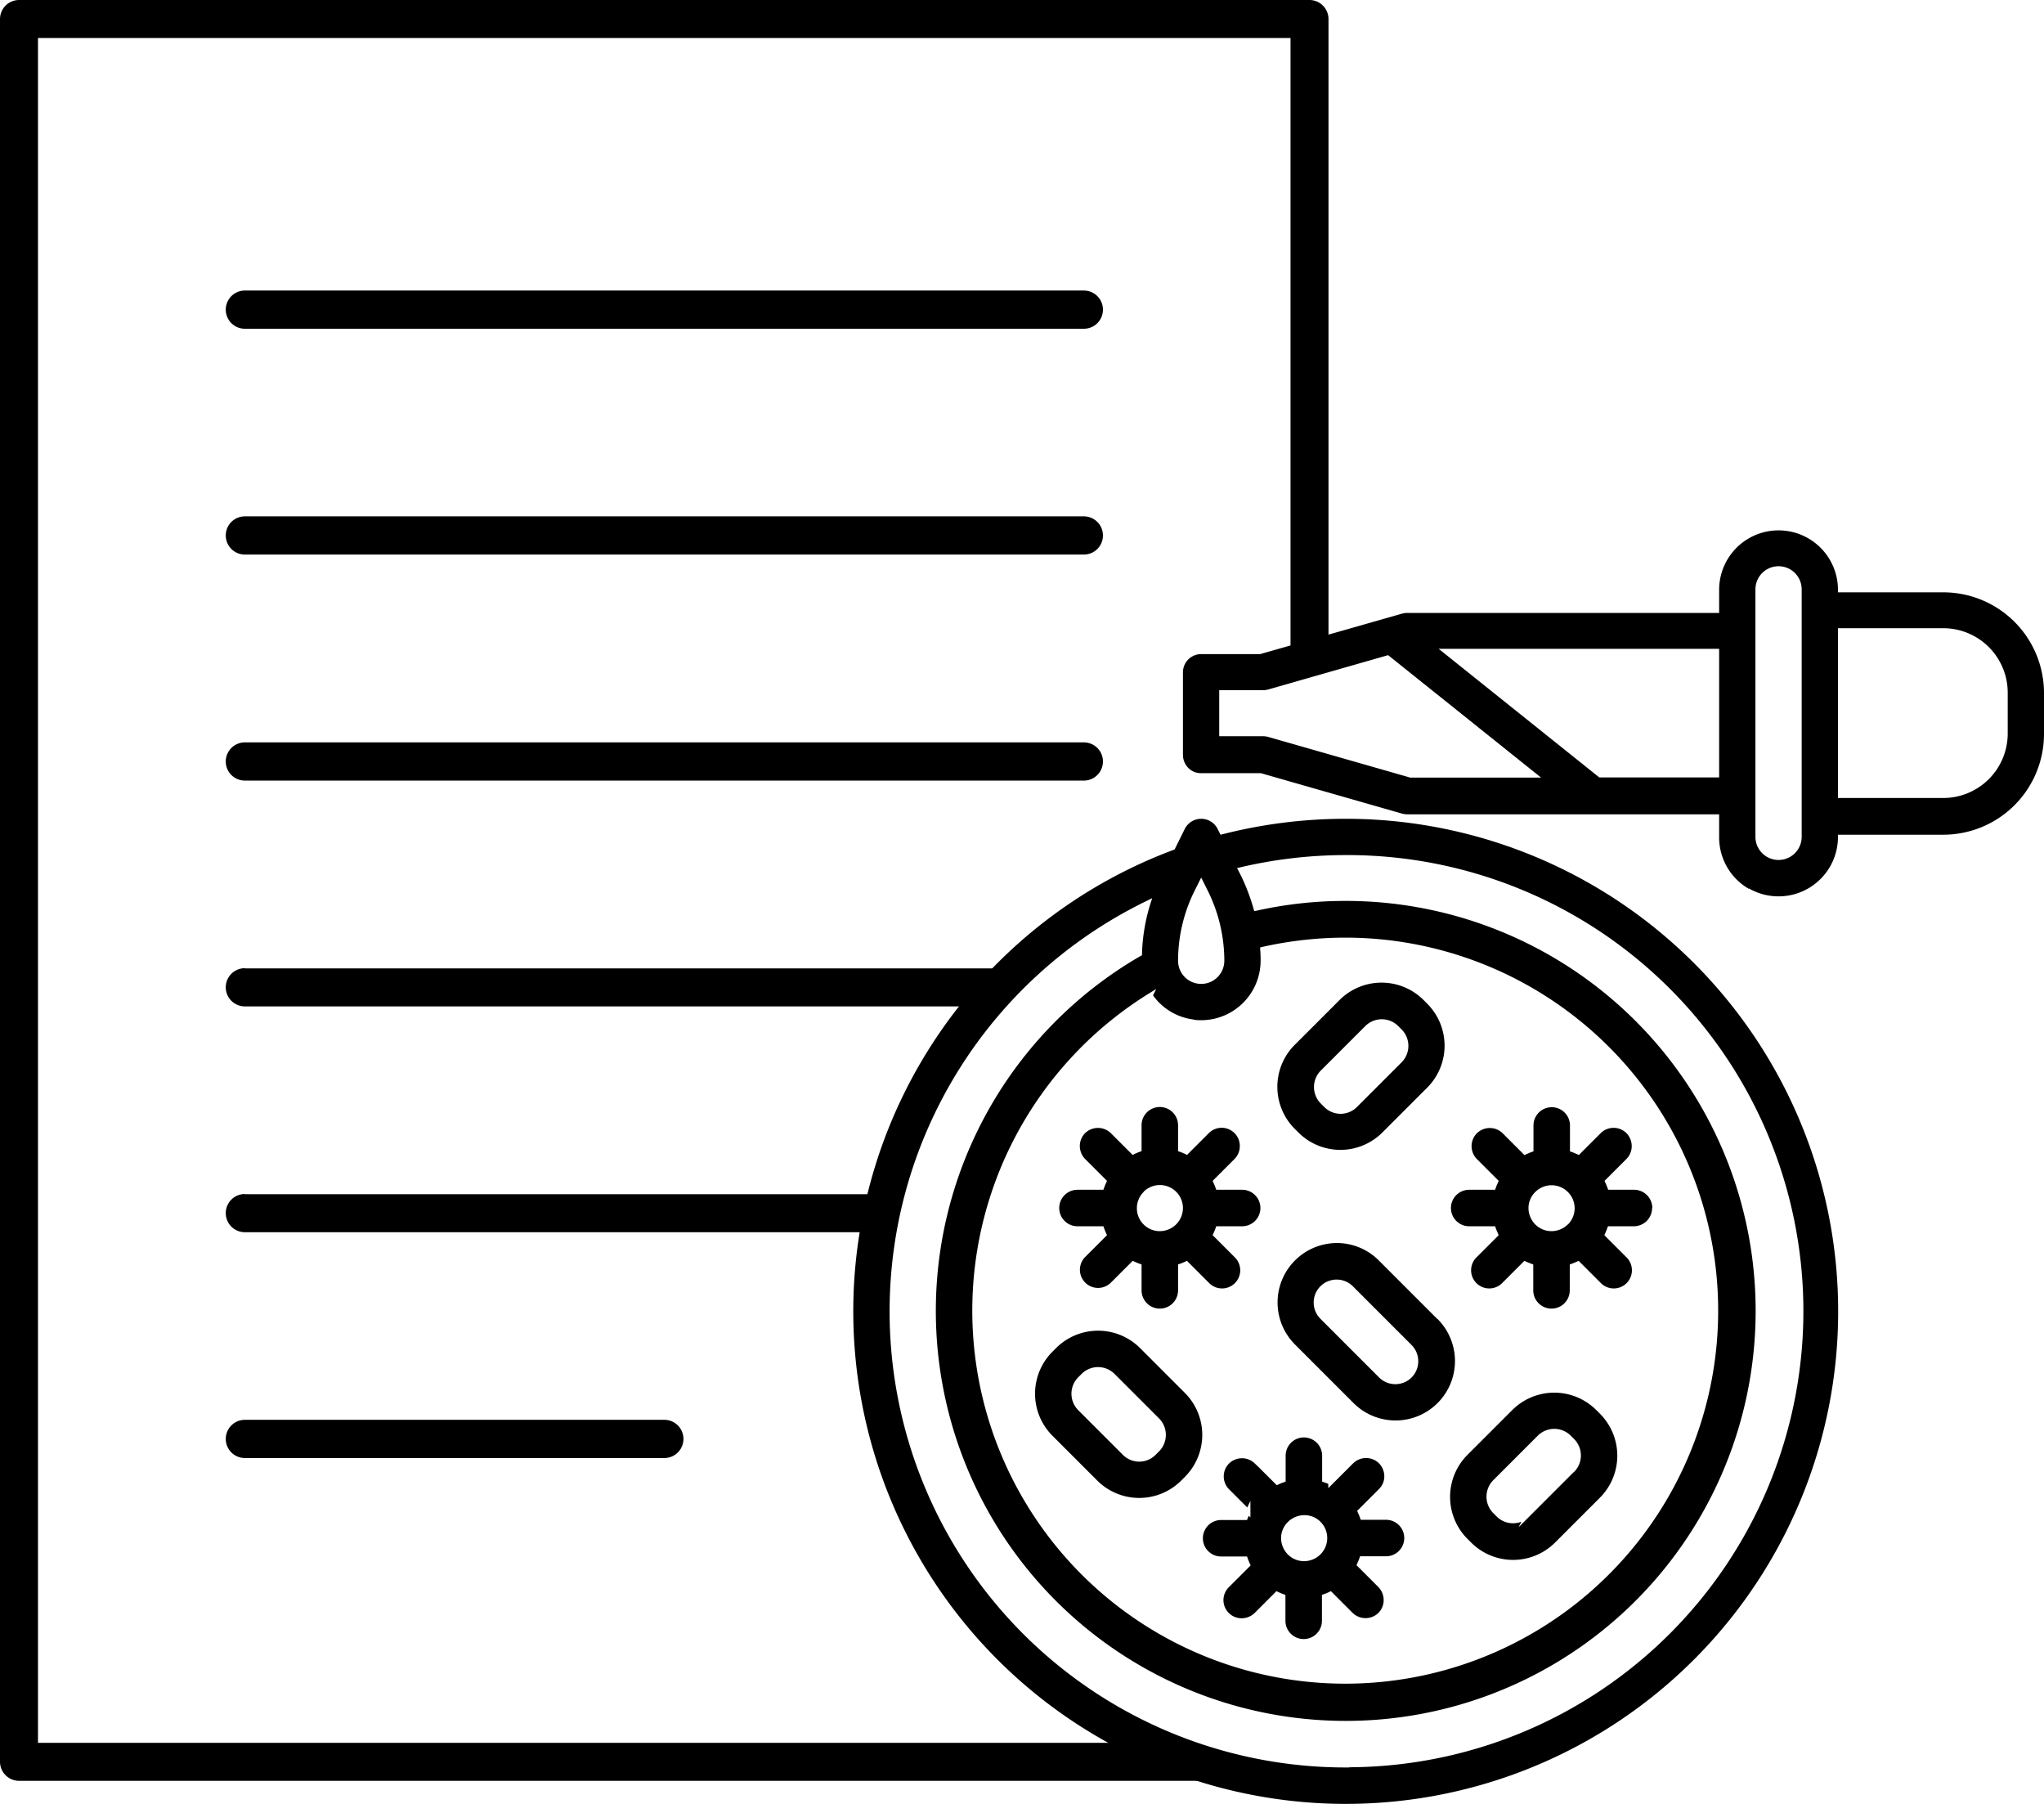
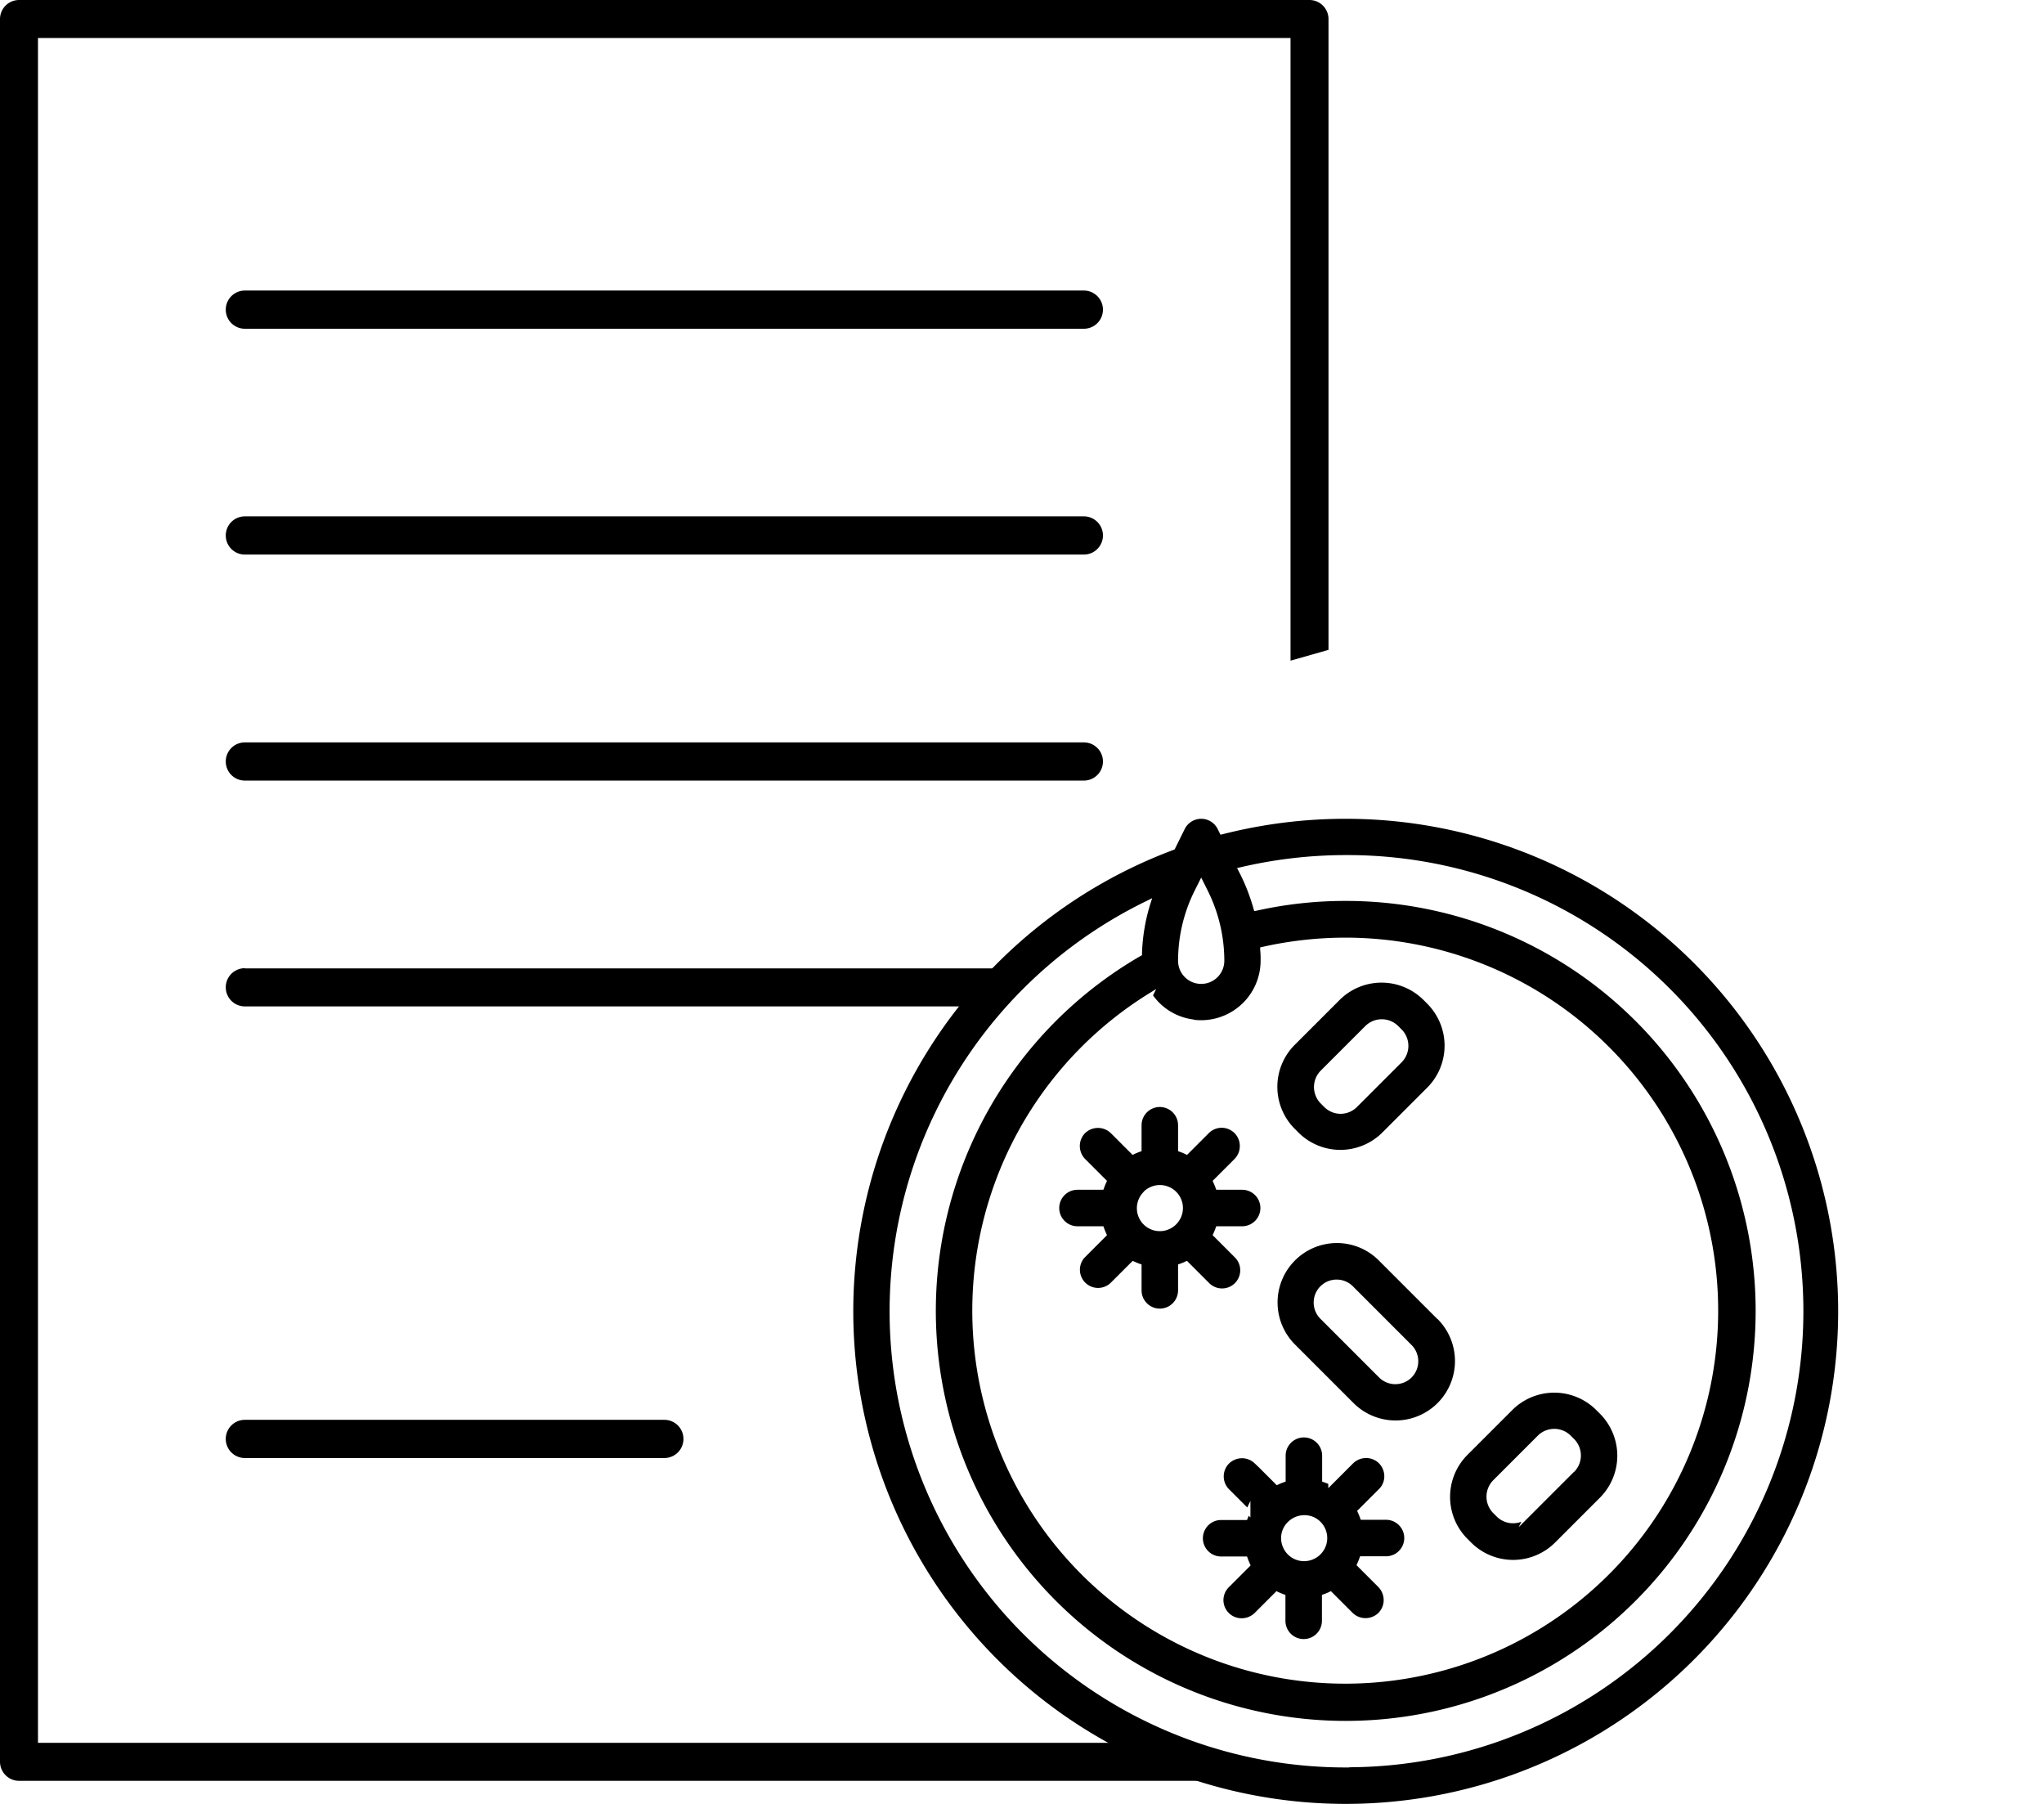
<svg xmlns="http://www.w3.org/2000/svg" id="Layer_1-2" width="96.33" height="85" viewBox="0 0 96.33 85">
  <g id="Group_588" data-name="Group 588">
    <path id="Path_7120" data-name="Path 7120" d="M51.08,13.69H11.54a.9.9,0,1,0,0,1.8H51.08a.9.9,0,1,0,0-1.8Z" />
    <path id="Path_7121" data-name="Path 7121" d="M51.08,24.33H11.54a.9.9,0,0,0,0,1.8H51.08a.9.9,0,1,0,0-1.8Z" />
    <path id="Path_7122" data-name="Path 7122" d="M51.08,34.98H11.54a.9.9,0,0,0,0,1.8H51.08a.9.9,0,0,0,0-1.8Z" />
    <path id="Path_7123" data-name="Path 7123" d="M10.64,67.8a.9.9,0,0,0,.9.9H31.31a.9.9,0,0,0,0-1.8H11.54A.9.9,0,0,0,10.64,67.8Z" />
    <path id="Path_7124" data-name="Path 7124" d="M61.72,0H.9A.9.9,0,0,0,0,.9V83.01a.9.9,0,0,0,.9.9H57.7a22.432,22.432,0,0,1-3.89-1.79H1.79V1.79H60.82V31.13l1.79-.51V.9A.9.9,0,0,0,61.72,0Z" />
    <path id="Path_7125" data-name="Path 7125" d="M11.54,45.62a.9.9,0,0,0,0,1.8H46.47c.48-.62,1-1.22,1.54-1.79H11.54Z" />
-     <path id="Path_7126" data-name="Path 7126" d="M11.54,56.26a.9.9,0,0,0,0,1.8H41.73c.09-.57.22-1.16.37-1.79H11.54Z" />
    <g id="Group_587" data-name="Group 587">
-       <path id="Path_7127" data-name="Path 7127" d="M82.42,41.86a2.8,2.8,0,0,0,4.2-2.42v-.11h4.97a4.746,4.746,0,0,0,4.74-4.74V32.65a4.746,4.746,0,0,0-4.74-4.74H86.62v-.12a2.8,2.8,0,0,0-5.6,0v1.09H66.33a.986.986,0,0,0-.24.03l-6.7,1.91H56.61a.86.86,0,0,0-.86.86v3.89a.88.88,0,0,0,.25.61.822.822,0,0,0,.61.25h2.81l6.67,1.91a.986.986,0,0,0,.24.03H81.02v1.09a2.793,2.793,0,0,0,1.4,2.42Zm4.2-12.26h4.97a3.039,3.039,0,0,1,3.03,3.03v1.94a3.039,3.039,0,0,1-3.03,3.03H86.62v-8Zm-3.89-1.83a1.09,1.09,0,1,1,2.18,0V39.43a1.09,1.09,0,1,1-2.18,0Zm-16.3,8.86-6.67-1.91a.986.986,0,0,0-.24-.03H57.46V32.52h2.06a.986.986,0,0,0,.24-.03l5.66-1.62.05.04,7.16,5.73h-6.2Zm14.58,0H75.37L67.8,30.57H81.02v6.06Z" />
      <path id="Path_7128" data-name="Path 7128" d="M63.41,38.58h-.02a23.479,23.479,0,0,0-5.78.73l-.09.02-.14-.28a.866.866,0,0,0-1.54,0l-.48.97-.04.02a23.208,23.208,0,1,0,8.1-1.46ZM56.3,41.97l.31-.62.31.62a7.414,7.414,0,0,1,.78,3.3,1.09,1.09,0,0,1-2.18,0A7.414,7.414,0,0,1,56.3,41.97Zm-.04,6.08a2.806,2.806,0,0,0,3.15-2.78,4.7,4.7,0,0,0-.02-.53v-.1l.09-.02a17.867,17.867,0,0,1,3.93-.44,17.576,17.576,0,1,1-9.26,2.63l.34-.21-.15.3a2.765,2.765,0,0,0,1.93,1.14Zm7.33,35.23h-.18a21.492,21.492,0,0,1-9.35-40.84l.24-.12-.08.25a8.725,8.725,0,0,0-.4,2.38v.06l-.06.03a19.318,19.318,0,1,0,9.66-2.59,19.166,19.166,0,0,0-4.2.46l-.11.02-.03-.1a9.266,9.266,0,0,0-.63-1.64l-.15-.29.14-.03a21.783,21.783,0,0,1,4.97-.58,21.49,21.49,0,0,1,.18,42.98Z" />
      <path id="Path_7129" data-name="Path 7129" d="M67.74,62.15,64.99,59.4a2.785,2.785,0,0,0-1.98-.83h0a2.8,2.8,0,0,0-1.97,4.79l2.75,2.75a2.8,2.8,0,0,0,3.96,0,2.8,2.8,0,0,0,0-3.96ZM66.53,64.9a1.086,1.086,0,0,1-1.54,0l-2.75-2.75a1.082,1.082,0,1,1,1.53-1.53l2.75,2.75a1.086,1.086,0,0,1,0,1.54Z" />
-       <path id="Path_7130" data-name="Path 7130" d="M55.84,65.63l-2.11-2.11a2.8,2.8,0,0,0-3.96,0l-.17.17a2.8,2.8,0,0,0,0,3.96l2.11,2.11a2.8,2.8,0,0,0,3.96,0l.17-.17a2.8,2.8,0,0,0,0-3.96Zm-1.21,2.75h0l-.17.17a1.086,1.086,0,0,1-1.54,0l-2.11-2.11a1.1,1.1,0,0,1,0-1.54l.17-.17a1.1,1.1,0,0,1,1.54,0l2.11,2.11A1.1,1.1,0,0,1,54.63,68.38Z" />
      <path id="Path_7131" data-name="Path 7131" d="M75.23,66.44a2.8,2.8,0,0,0-3.96,0l-2.11,2.11a2.8,2.8,0,0,0,0,3.96l.17.17a2.8,2.8,0,0,0,3.96,0l2.11-2.11a2.8,2.8,0,0,0,0-3.96Zm-1.05,2.91h0l-2.61,2.61.13-.26a1.09,1.09,0,0,1-1.16-.24l-.17-.17a1.1,1.1,0,0,1,0-1.54l2.11-2.11a1.1,1.1,0,0,1,1.54,0l.17.17a1.1,1.1,0,0,1,0,1.54Z" />
      <path id="Path_7132" data-name="Path 7132" d="M61.19,53.36a2.8,2.8,0,0,0,3.96,0l2.11-2.11a2.8,2.8,0,0,0,0-3.96l-.17-.17a2.8,2.8,0,0,0-3.96,0l-2.15,2.15a2.8,2.8,0,0,0,.04,3.92Zm1.05-2.91,2.11-2.11a1.1,1.1,0,0,1,1.54,0l.17.17a1.1,1.1,0,0,1,0,1.54l-2.11,2.11a1.086,1.086,0,0,1-1.54,0l-.17-.17A1.1,1.1,0,0,1,62.24,50.45Z" />
      <path id="Path_7133" data-name="Path 7133" d="M50.78,57.78H52l.03.08c.03.09.07.18.11.27l.03.07-1.05,1.05a.856.856,0,0,0,1.23,1.19l1.03-1.03.07.03c.09.04.18.08.27.11l.08.03V60.8a.86.86,0,0,0,1.72,0V59.58l.08-.03a2.176,2.176,0,0,0,.27-.11l.07-.03,1.03,1.03a.856.856,0,1,0,1.21-1.21L57.15,58.2l.03-.07c.04-.09.08-.18.11-.27l.03-.08h1.22a.86.86,0,1,0,0-1.72H57.32l-.03-.08c-.03-.09-.07-.18-.11-.27l-.03-.07,1.03-1.03a.862.862,0,0,0,.25-.61.855.855,0,0,0-1.46-.61l-1.03,1.03-.07-.04c-.09-.04-.18-.08-.27-.11l-.08-.03V53.02a.86.86,0,0,0-1.72,0v1.22l-.08.03c-.09.03-.18.07-.27.11l-.07.04-1.03-1.03a.873.873,0,0,0-1.21,0,.862.862,0,0,0-.25.61.88.88,0,0,0,.25.61l1.03,1.03-.03.07c-.04.09-.08.18-.11.27l-.03.08H50.78a.86.86,0,1,0,0,1.72Zm3.12-1.63a1.087,1.087,0,0,1,1.85.77,1.093,1.093,0,0,1-1.09,1.09,1.081,1.081,0,0,1-.76-1.85Z" />
-       <path id="Path_7134" data-name="Path 7134" d="M77.87,56.92a.86.86,0,0,0-.86-.86H75.79l-.03-.08c-.03-.09-.07-.18-.11-.27l-.03-.07,1.03-1.03A.862.862,0,0,0,76.9,54a.88.88,0,0,0-.25-.61.863.863,0,0,0-1.21,0l-1.03,1.03-.07-.03c-.09-.04-.18-.08-.27-.11l-.08-.03V53.03a.86.86,0,0,0-1.72,0v1.22l-.08.03c-.09.03-.18.07-.27.11l-.07.04L70.82,53.4a.862.862,0,0,0-.61-.25h0a.88.88,0,0,0-.61.25.863.863,0,0,0,0,1.21l1.03,1.03-.03.07c-.04.09-.08.18-.11.27l-.03.08H69.24a.86.86,0,0,0,0,1.72h1.22l.03.08c.03.09.07.18.11.27l.03.07L69.6,59.23a.856.856,0,1,0,1.21,1.21l1.03-1.03.07.03c.09.04.18.08.27.11l.08.03V60.8a.86.86,0,0,0,1.72,0V59.58l.08-.03c.09-.03.18-.07.27-.11l.07-.03,1.03,1.03a.856.856,0,1,0,1.21-1.21L75.61,58.2l.03-.07c.04-.09.08-.18.11-.27l.03-.08H77a.86.86,0,0,0,.86-.86Zm-3.98.77a1.1,1.1,0,0,1-.77.32,1.076,1.076,0,0,1-1-.67,1.06,1.06,0,0,1,.24-1.18,1.087,1.087,0,0,1,1.85.77,1.1,1.1,0,0,1-.32.77Z" />
      <path id="Path_7135" data-name="Path 7135" d="M65.35,71.61H64.13l-.03-.08c-.03-.09-.07-.18-.11-.27l-.03-.07,1.05-1.05a.834.834,0,0,0,.23-.58.88.88,0,0,0-.25-.61.862.862,0,0,0-.61-.25h0a.88.88,0,0,0-.61.25L62.6,70.12v-.2a1.8,1.8,0,0,0-.21-.08l-.08-.03V68.59a.86.86,0,1,0-1.72,0v1.22l-.08.03a2.176,2.176,0,0,0-.27.11l-.07.03-.83-.83h0l-.2-.19a.862.862,0,0,0-.61-.25h0a.88.88,0,0,0-.61.25.863.863,0,0,0,0,1.21l.86.86.15-.31v.78l-.08-.08s-.03.08-.05.12l-.03.08H57.55a.86.86,0,0,0,0,1.72h1.22l.03.08c.03.09.07.18.11.27l.03.07-1.03,1.03a.855.855,0,0,0,.61,1.46h0a.88.88,0,0,0,.61-.25l1.03-1.03.07.04c.09.04.18.08.27.11l.08.03v1.22a.86.86,0,0,0,1.72,0V75.15l.08-.03c.09-.03.18-.07.27-.11l.07-.04L63.75,76a.873.873,0,0,0,1.21,0,.862.862,0,0,0,.25-.61.88.88,0,0,0-.25-.61l-1.03-1.03.03-.07c.04-.09.08-.18.11-.27l.03-.08h1.22a.86.86,0,0,0,0-1.72Zm-3.12,1.63a1.1,1.1,0,0,1-.77.32,1.076,1.076,0,0,1-1-.67,1.06,1.06,0,0,1,.24-1.18,1.1,1.1,0,0,1,1.18-.24,1.083,1.083,0,0,1,.35,1.77Z" />
    </g>
  </g>
</svg>